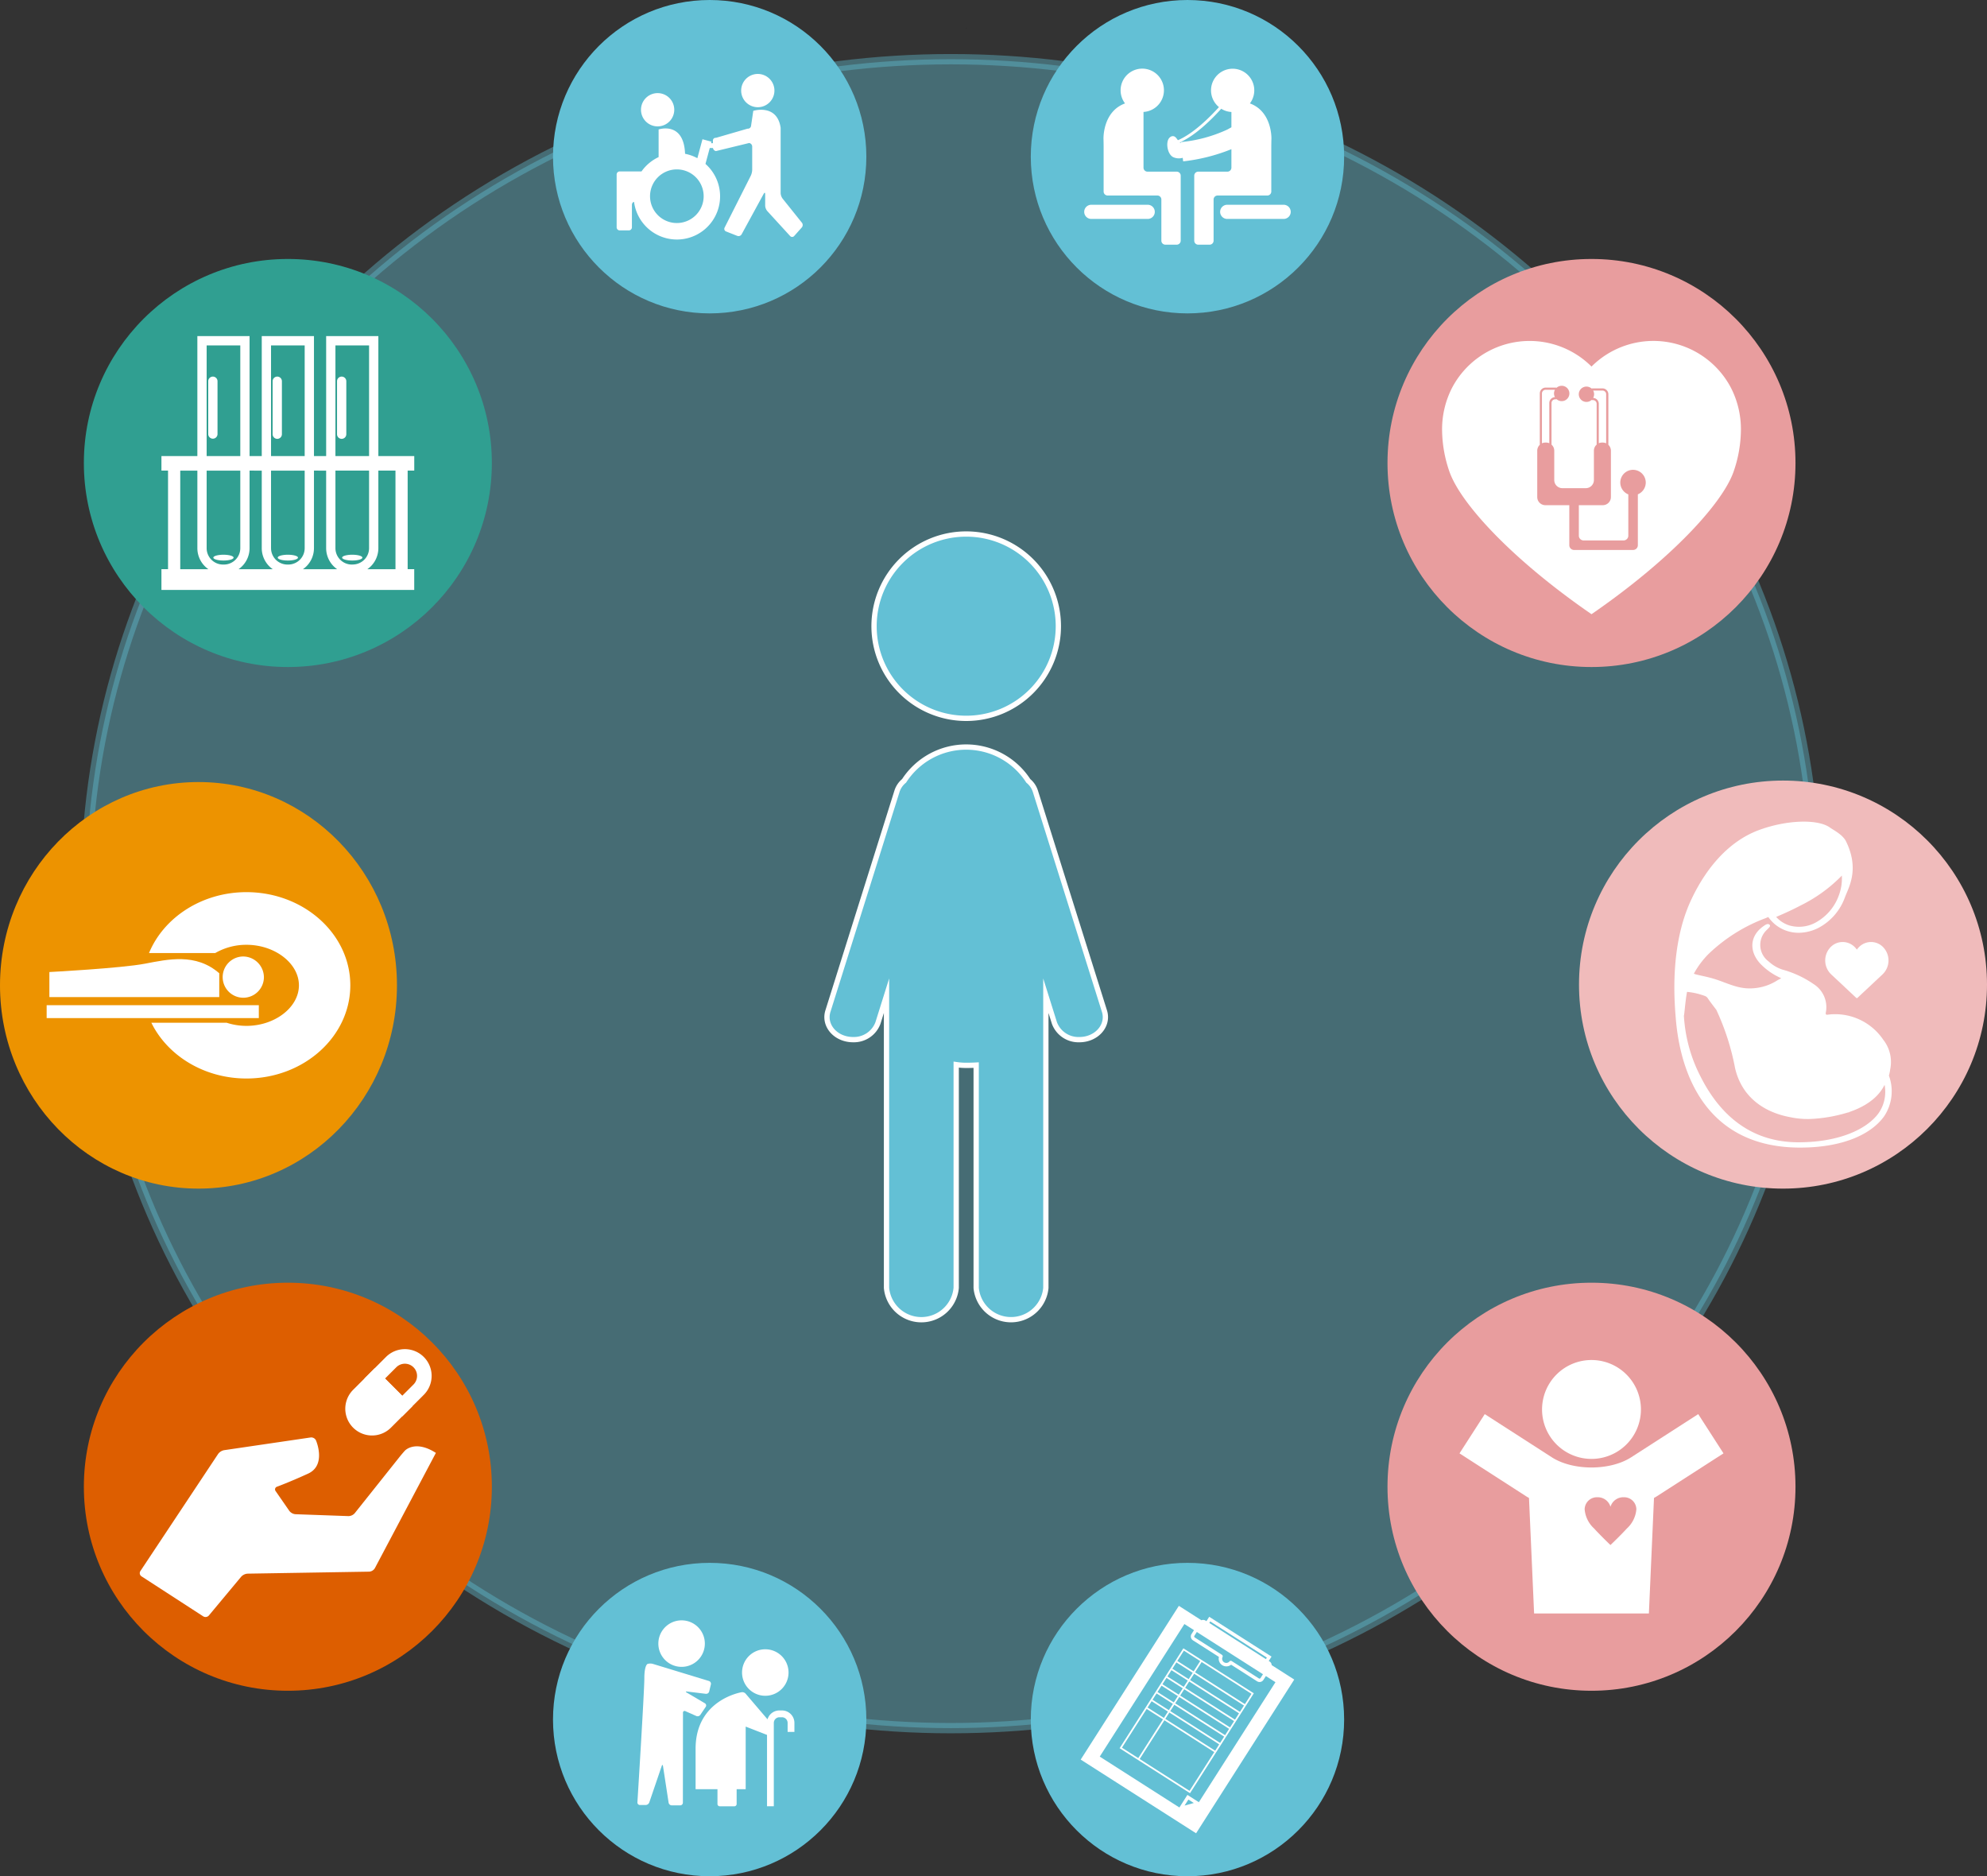
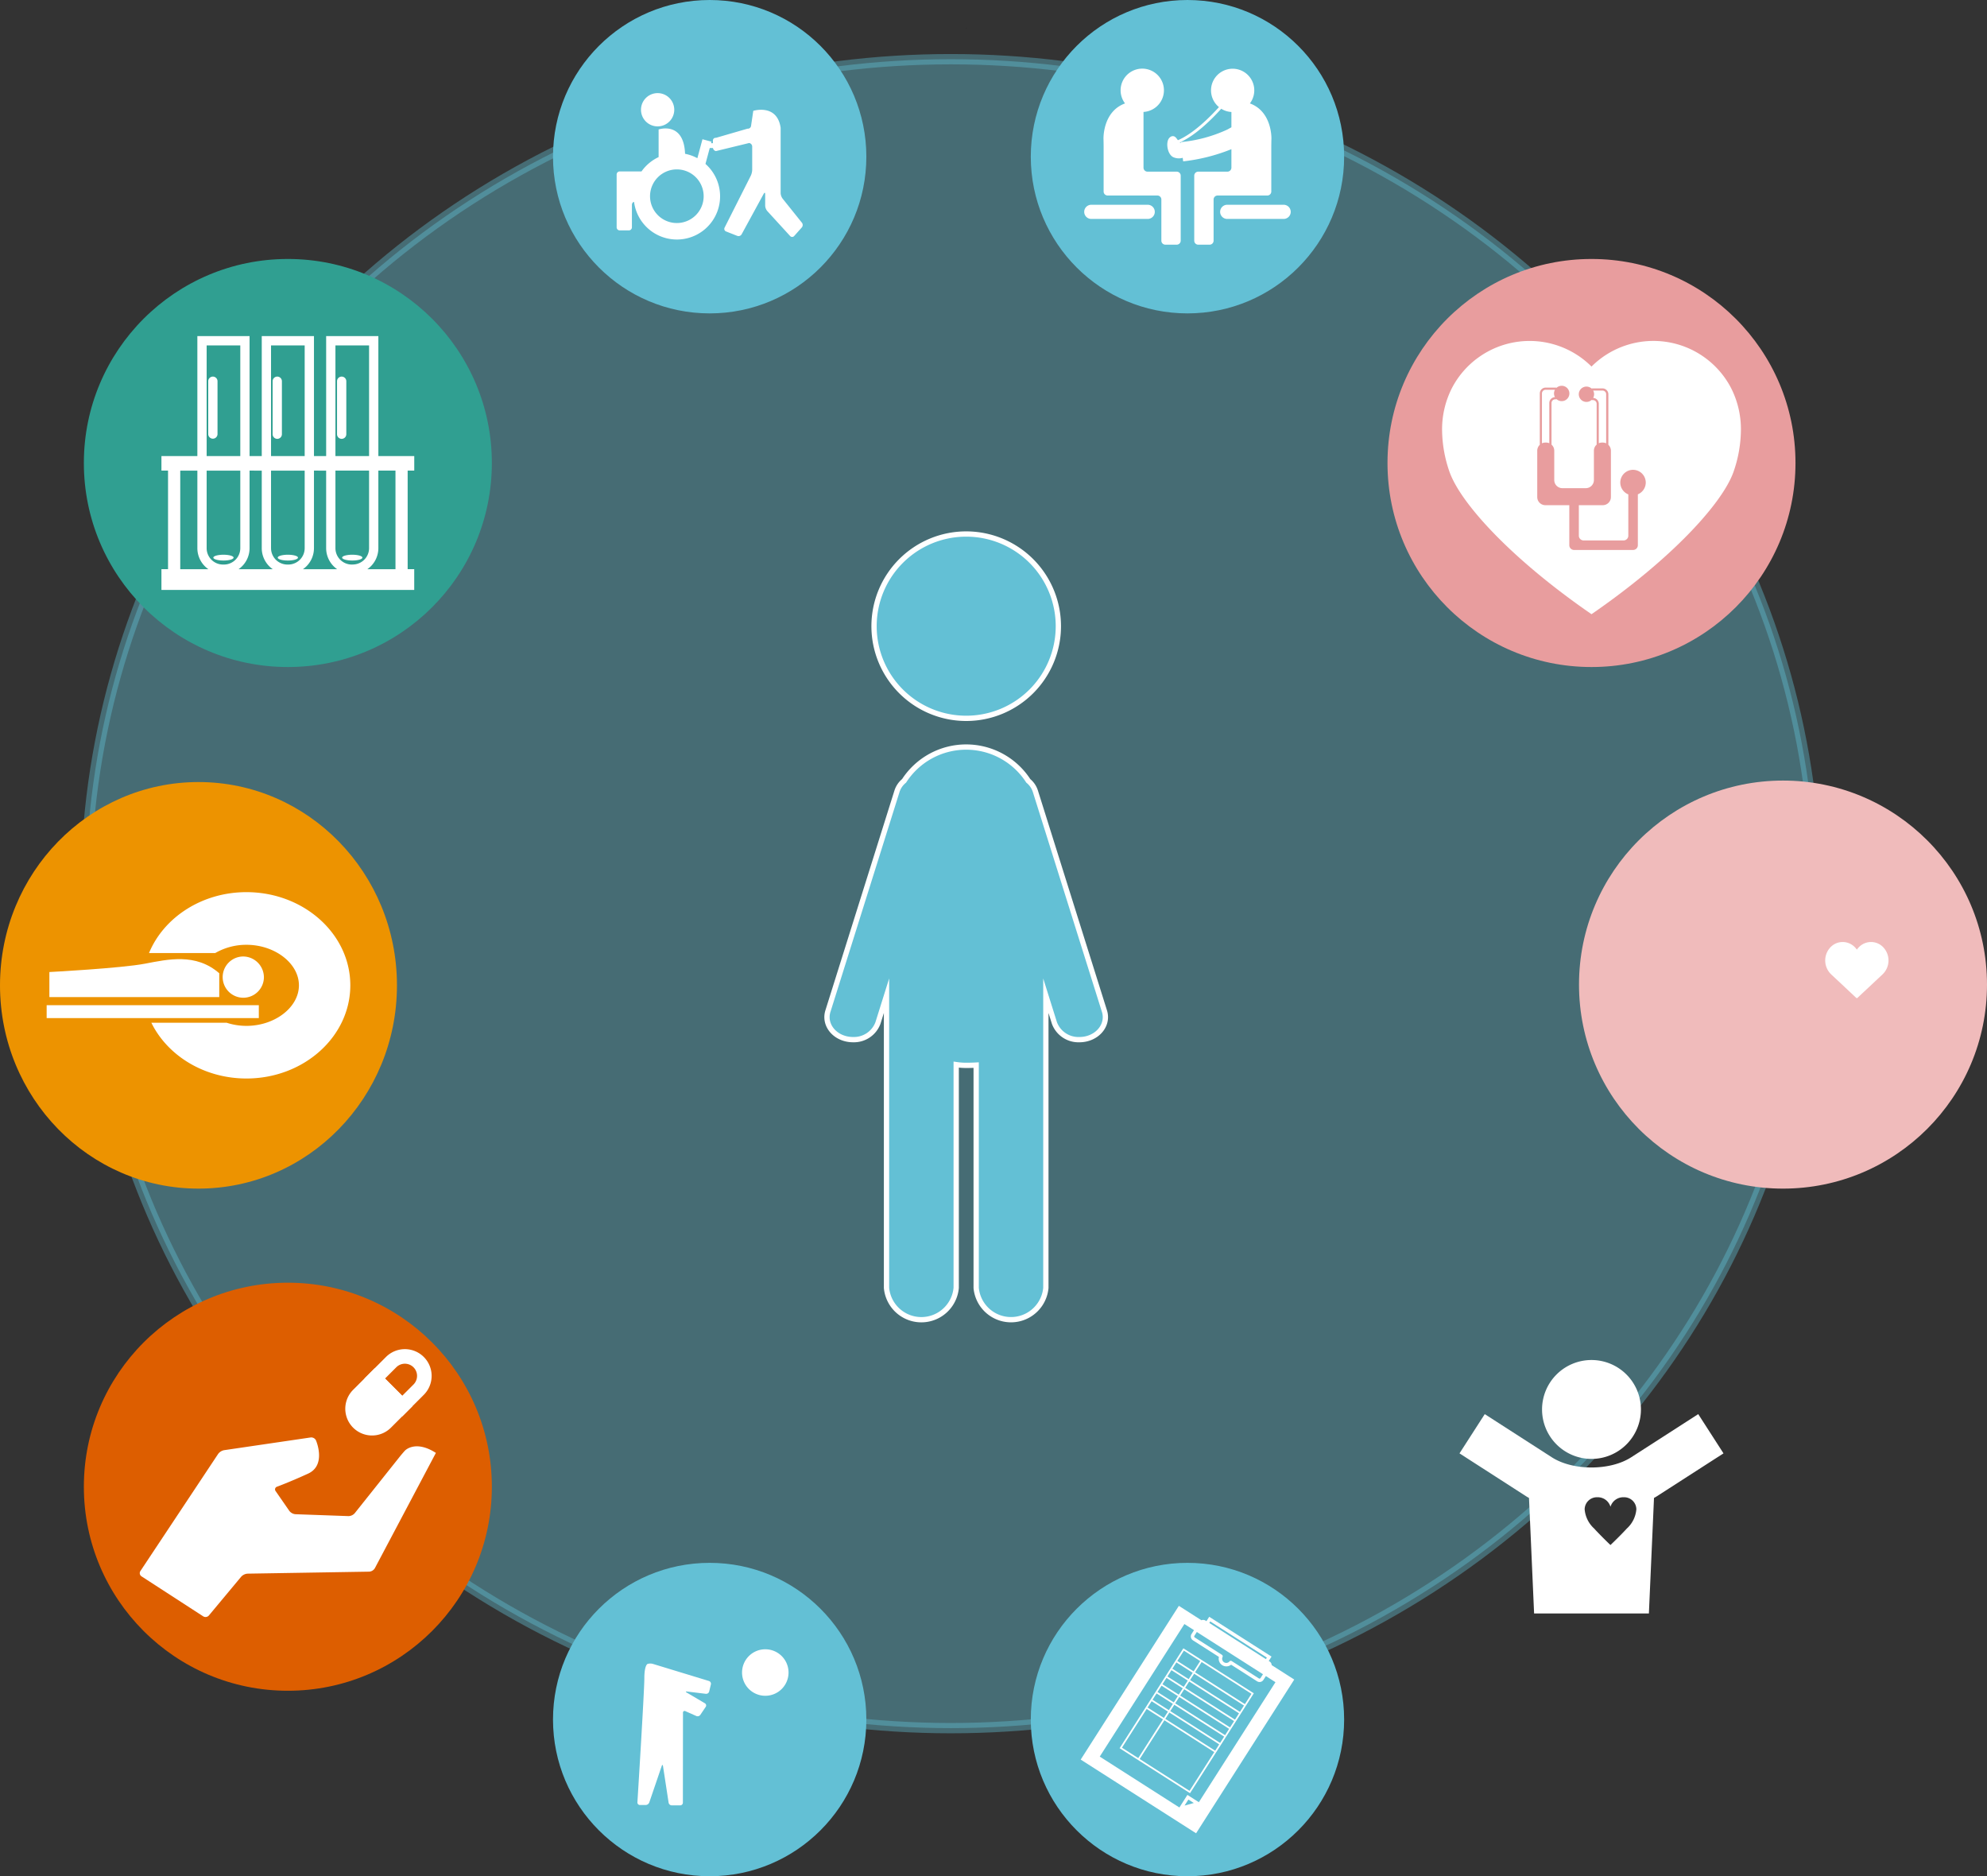
<svg xmlns="http://www.w3.org/2000/svg" width="347.574" height="328.152" viewBox="0 0 347.574 328.152">
  <rect x="0" y="0" width="347.574" height="328.152" fill="#333333" stroke="none" />
  <g id="グループ_8420" data-name="グループ 8420" transform="translate(-779.713 -2134.128)">
    <g id="グループ_8419" data-name="グループ 8419">
      <g id="グループ_8414" data-name="グループ 8414">
        <g id="グループ_8392" data-name="グループ 8392" transform="translate(509.787 537.128)">
          <ellipse id="楕円形_61" data-name="楕円形 61" cx="151.327" cy="145.948" rx="151.327" ry="145.948" transform="translate(284.92 1607.352)" fill="#63c0d5" stroke="#63c0d5" stroke-miterlimit="10" stroke-width="1.805" opacity="0.4" />
          <g id="グループ_7347" data-name="グループ 7347" transform="translate(366.659 1870.34)">
            <circle id="楕円形_62" data-name="楕円形 62" cx="27.406" cy="27.406" r="27.406" fill="#63c0d5" />
            <g id="グループ_7346" data-name="グループ 7346" transform="translate(14.766 10.057)">
              <path id="パス_1248" data-name="パス 1248" d="M262.173,571.082a4.066,4.066,0,1,0-4.066-4.066A4.066,4.066,0,0,0,262.173,571.082Z" transform="translate(-239.804 -557.89)" fill="#fff" />
-               <path id="パス_1249" data-name="パス 1249" d="M245.869,565.449a4.067,4.067,0,1,0-4.067-4.067A4.067,4.067,0,0,0,245.869,565.449Z" transform="translate(-238.14 -557.315)" fill="#fff" />
-               <path id="パス_1250" data-name="パス 1250" d="M264.158,574.5h-.438a2.18,2.18,0,0,0-2.084,1.549l-3.842-4.5a.792.792,0,0,0-.648-.241s-8.088,1.245-8.088,9.894v7.072h3.827v2.591a.4.4,0,0,0,.4.4h2.553a.4.4,0,0,0,.4-.4v-2.591h1.582v-10.95l3.732,1.455v12.482h1.187V576.682a.99.99,0,0,1,.99-.99h.438a.988.988,0,0,1,.989.985v1.579h1.188v-1.579A2.178,2.178,0,0,0,264.158,574.5Z" transform="translate(-238.881 -558.743)" fill="#fff" />
              <path id="パス_1251" data-name="パス 1251" d="M248.726,574.708l.944-1.4a.44.44,0,0,0-.142-.631l-3.176-1.872c-.224-.132-.2-.214.062-.182l3.283.4a.543.543,0,0,0,.579-.4l.3-1.244a.508.508,0,0,0-.341-.6l-9.84-3a1.682,1.682,0,0,0-.9.02s-.559.2-.559,2.5-1.212,21.7-1.212,21.7a.44.44,0,0,0,.443.472h1.007a.706.706,0,0,0,.625-.447l2.178-6.378c.084-.246.185-.237.224.02l.981,6.4a.57.57,0,0,0,.543.468h1.48a.475.475,0,0,0,.473-.472l.017-15.721a.285.285,0,0,1,.433-.28l1.9.843A.586.586,0,0,0,248.726,574.708Z" transform="translate(-237.724 -558.174)" fill="#fff" />
            </g>
          </g>
          <g id="グループ_7349" data-name="グループ 7349" transform="translate(450.236 1870.34)">
            <circle id="楕円形_63" data-name="楕円形 63" cx="27.406" cy="27.406" r="27.406" fill="#63c0d5" />
            <g id="グループ_7348" data-name="グループ 7348" transform="translate(8.728 7.517)">
              <path id="パス_1252" data-name="パス 1252" d="M357.484,564.856a.786.786,0,0,0-.354-.627l-.16-.1.489-.766-10.9-6.962-.489.766-.158-.1a.784.784,0,0,0-.717-.057l-3.947-2.521-17.172,26.889,20.184,12.89,17.172-26.889Zm-8.7-1.8-4.758-3.039a.211.211,0,0,1-.064-.288l.427-.669,11.571,7.389-.427.669a.21.21,0,0,1-.287.065l-4.758-3.039a.3.3,0,0,0-.41.091.723.723,0,0,1-1.2-.769A.3.3,0,0,0,348.78,563.059Zm-2.042-5.839,9.9,6.323-.17.265-9.9-6.323Zm-4.5,32.206.675-1.057.947.606Zm.5-1.867-1.4,2.2-13.934-8.9,14.807-23.186,1.68,1.072-.427.67a.8.8,0,0,0,.243,1.108l4.542,2.9a1.339,1.339,0,0,0,2.136,1.364l4.542,2.9a.8.8,0,0,0,1.108-.245l.427-.669,1.679,1.072-13.4,20.989Z" transform="translate(-324.074 -554.486)" fill="#fff" />
              <path id="パス_1253" data-name="パス 1253" d="M331.653,580.23l12.322,7.869,11.157-17.47-12.323-7.869Zm11.056-10.472L342,570.865l-2.853-1.822.708-1.107Zm-2.692-2.072.707-1.106,2.853,1.822-.707,1.106Zm1.826,3.43-.707,1.106-2.853-1.821.707-1.107Zm-.867,1.357-.707,1.107-2.853-1.822.707-1.106Zm-.867,1.357-.707,1.107-2.853-1.822.707-1.106Zm.25.161,8.718,5.567-.706,1.106-8.718-5.567Zm.161-.25.707-1.107,8.717,5.568-.707,1.106Zm.867-1.357.707-1.107,8.718,5.567-.708,1.107Zm.867-1.358.707-1.107,8.718,5.567-.707,1.107Zm.867-1.358.707-1.106,8.718,5.567-.707,1.106Zm.867-1.357.707-1.106,8.718,5.567-.707,1.106Zm-.25-.16-2.853-1.822.707-1.106,2.852,1.822Zm-7.346,5.214,2.853,1.821-4.327,6.776-2.852-1.822Zm7.494,14.324-8.718-5.567,4.326-6.775,8.718,5.567Zm9.686-15.168-8.718-5.567,1.151-1.8,8.718,5.567Zm-7.818-7.529-1.15,1.8-2.853-1.822,1.151-1.8Z" transform="translate(-324.847 -555.33)" fill="#fff" />
            </g>
          </g>
          <g id="グループ_7350" data-name="グループ 7350" transform="translate(284.595 1821.343)">
            <circle id="楕円形_64" data-name="楕円形 64" cx="35.684" cy="35.684" r="35.684" transform="translate(0)" fill="#dd5e00" />
            <path id="パス_1254" data-name="パス 1254" d="M177.292,535.447a1.5,1.5,0,0,0,1.085-.5l7.918-9.941c.23-.287.621-.743.87-1.014,0,0,1.782-1.93,5.413.4L181.9,544.562a1.252,1.252,0,0,1-.981.6l-21.289.35a1.666,1.666,0,0,0-1.1.524l-5.662,6.794a.774.774,0,0,1-.988.149l-10.8-7a.662.662,0,0,1-.191-.92l13.6-20.487a1.715,1.715,0,0,1,1.031-.654l15.157-2.227a.924.924,0,0,1,.928.516s1.875,4.321-1.384,5.811-5.425,2.283-5.425,2.283a.492.492,0,0,0-.246.779l2.4,3.464a1.508,1.508,0,0,0,1.05.572Z" transform="translate(-131 -494.625)" fill="#fff" />
            <path id="パス_1255" data-name="パス 1255" d="M194.231,511.721a3.4,3.4,0,1,0-4.814-4.814l-2.873,2.872,4.815,4.815Z" transform="translate(-135.669 -493.015)" fill="none" stroke="#fff" stroke-miterlimit="10" stroke-width="2.55" />
            <path id="パス_1256" data-name="パス 1256" d="M186.105,510.218l-2.872,2.873a3.4,3.4,0,0,0,4.814,4.814l2.873-2.872Z" transform="translate(-135.23 -493.455)" fill="#fff" stroke="#fff" stroke-miterlimit="10" stroke-width="2.55" />
          </g>
          <path id="パス_1257" data-name="パス 1257" d="M299.939,377.964a16.12,16.12,0,1,0-16.119-16.12A16.12,16.12,0,0,0,299.939,377.964Z" transform="translate(138.998 1344.674)" fill="#63c0d5" stroke="#fff" stroke-miterlimit="10" stroke-width="0.924" />
          <path id="パス_1258" data-name="パス 1258" d="M323.192,433.418,311.1,394.932a3.855,3.855,0,0,0-1.235-1.8,12.937,12.937,0,0,0-21.727,0,3.859,3.859,0,0,0-1.235,1.8l-12.09,38.486c-.658,2.1.766,4.261,3.181,4.833a5.164,5.164,0,0,0,1.2.14,4.485,4.485,0,0,0,4.371-2.9l1.5-4.783v51.1a6.12,6.12,0,0,0,12.19,0V442.761a11.816,11.816,0,0,0,1.747.129c.594,0,1.176-.013,1.747-.045v38.964a6.121,6.121,0,0,0,12.191,0v-51.1l1.5,4.784a4.484,4.484,0,0,0,4.371,2.9,5.152,5.152,0,0,0,1.2-.14C322.427,437.679,323.85,435.515,323.192,433.418Z" transform="translate(139.933 1340.439)" fill="#63c0d5" stroke="#fff" stroke-miterlimit="10" stroke-width="0.924" />
          <g id="グループ_7352" data-name="グループ 7352" transform="translate(450.236 1597)">
            <circle id="楕円形_65" data-name="楕円形 65" cx="27.406" cy="27.406" r="27.406" fill="#63c0d5" />
            <g id="グループ_7351" data-name="グループ 7351" transform="translate(9.346 12.02)">
              <path id="パス_1259" data-name="パス 1259" d="M341.316,273.1h-5.1a.7.7,0,0,1-.7-.7v-9.745a3.79,3.79,0,1,0-3.234-1.491c-3.927,1.439-3.766,6.189-3.766,6.189.013.384.023,1.012.023,1.4v7.818a.7.7,0,0,0,.7.7h8.7a.7.7,0,0,1,.7.7v7.2a.7.7,0,0,0,.7.7h1.984a.7.7,0,0,0,.7-.7V273.8A.7.7,0,0,0,341.316,273.1Z" transform="translate(-325.145 -255.097)" fill="#fff" />
              <path id="パス_1260" data-name="パス 1260" d="M335.868,281.594H326a1.239,1.239,0,0,0,0,2.478h9.868a1.239,1.239,0,0,0,0-2.478Z" transform="translate(-324.762 -257.801)" fill="#fff" />
              <path id="パス_1261" data-name="パス 1261" d="M359.137,276.571v-7.818c0-.384.011-1.012.023-1.4,0,0,.16-4.75-3.767-6.189a3.783,3.783,0,1,0-5.412.644c-1.5,1.658-4.431,4.623-7.179,5.791-.1-.134-.2-.278-.338-.437-.444-.515-1.086-.243-1.349.315-.415.876-.062,2.648.877,3.091a2.391,2.391,0,0,0,1.65.11l.081.62a31.828,31.828,0,0,0,8.436-2.131V272.4a.7.7,0,0,1-.7.7h-5.1a.7.7,0,0,0-.7.7v11.373a.7.7,0,0,0,.7.7h1.984a.7.7,0,0,0,.7-.7v-7.2a.7.7,0,0,1,.7-.7h8.7A.7.7,0,0,0,359.137,276.571Zm-7.682-10.841a24.874,24.874,0,0,1-8.17,2.2l.024.185a1.269,1.269,0,0,1-.176-.128c2.844-1.263,5.766-4.237,7.247-5.889a3.757,3.757,0,0,0,1.78.565v2.676C351.966,265.448,351.733,265.579,351.456,265.73Z" transform="translate(-326.413 -255.097)" fill="#fff" />
              <path id="パス_1262" data-name="パス 1262" d="M362.347,281.594h-9.868a1.239,1.239,0,1,0,0,2.478h9.868a1.239,1.239,0,0,0,0-2.478Z" transform="translate(-327.464 -257.801)" fill="#fff" />
            </g>
          </g>
          <g id="グループ_7354" data-name="グループ 7354" transform="translate(366.659 1597)">
            <circle id="楕円形_66" data-name="楕円形 66" cx="27.406" cy="27.406" r="27.406" fill="#63c0d5" />
            <g id="グループ_7353" data-name="グループ 7353" transform="translate(11.133 12.933)">
-               <path id="パス_1263" data-name="パス 1263" d="M260.844,261.932a2.909,2.909,0,1,0-2.908-2.909A2.91,2.91,0,0,0,260.844,261.932Z" transform="translate(-236.154 -256.114)" fill="#fff" />
              <path id="パス_1264" data-name="パス 1264" d="M241.331,265.666a2.909,2.909,0,1,0-2.909-2.909A2.908,2.908,0,0,0,241.331,265.666Z" transform="translate(-234.162 -256.495)" fill="#fff" />
              <path id="パス_1265" data-name="パス 1265" d="M266.092,282.853l-3.392-4.234a1.782,1.782,0,0,1-.335-.954V266.237c-.629-4.251-4.786-2.96-4.786-2.96l-.393,2.651a.558.558,0,0,1-.611.468L251.05,268a.467.467,0,0,0-.532.473v.467h-.33l.073-.27-1.57-.421-.891,3.313a7.515,7.515,0,0,0-2.154-.769c-.212-5.766-4.626-4.259-4.626-4.259v4.834a7.593,7.593,0,0,0-2.994,2.508h-3.813a.537.537,0,0,0-.535.535v9.242a.537.537,0,0,0,.535.535h1.6a.537.537,0,0,0,.535-.535v-3.906c0-.295.169-.534.375-.535a7.557,7.557,0,1,0,12.493-6.65l.747-2.779h.564a.639.639,0,0,0,.523.533l5.809-1.412a.635.635,0,0,1,.53.61V273.6a2.675,2.675,0,0,1-.241,1.014l-4.584,9.088a.48.48,0,0,0,.258.674l1.963.773a.624.624,0,0,0,.754-.275l3.864-7.088c.141-.259.257-.229.257.066v2.015a1.6,1.6,0,0,0,.361.93l4,4.374a.474.474,0,0,0,.717-.005l1.334-1.5A.657.657,0,0,0,266.092,282.853Zm-21.883.048a4.69,4.69,0,1,1,4.69-4.69A4.69,4.69,0,0,1,244.209,282.9Z" transform="translate(-233.678 -256.826)" fill="#fff" />
            </g>
          </g>
          <path id="パス_1266" data-name="パス 1266" d="M301.761,247.207v-.016c-.031.019-.061.033-.091.055l.083,0C301.754,247.231,301.759,247.222,301.761,247.207Z" transform="translate(137.177 1354.73)" fill="#070304" />
          <ellipse id="楕円形_67" data-name="楕円形 67" cx="34.719" cy="35.554" rx="34.719" ry="35.554" transform="translate(269.926 1733.779)" fill="#ed9300" />
          <g id="グループ_7357" data-name="グループ 7357" transform="translate(278.087 1753.036)">
            <rect id="長方形_1495" data-name="長方形 1495" width="37.112" height="2.256" transform="translate(0 19.771)" fill="#fff" />
            <path id="パス_1267" data-name="パス 1267" d="M164.141,431.705a3.606,3.606,0,1,1-3.6-3.691A3.648,3.648,0,0,1,164.141,431.705Z" transform="translate(-126.139 -416.76)" fill="#fff" />
            <g id="グループ_7355" data-name="グループ 7355" transform="translate(0.476 11.716)">
              <path id="パス_1268" data-name="パス 1268" d="M139.889,429.325c-4.191.8-16.719,1.46-16.719,1.46v4.38h29.716V431C148.789,427.427,143.92,428.559,139.889,429.325Z" transform="translate(-123.17 -428.529)" fill="#fff" />
            </g>
            <g id="グループ_7356" data-name="グループ 7356" transform="translate(17.905)">
              <path id="パス_1269" data-name="パス 1269" d="M159.624,415.481c-7.807,0-14.477,4.439-17.044,10.65h11.585a10.877,10.877,0,0,1,5.459-1.443c4.976,0,9.179,3.247,9.179,7.09s-4.2,7.09-9.179,7.09a11.206,11.206,0,0,1-3.47-.549H142.988c2.816,5.737,9.211,9.754,16.636,9.754,10.018,0,18.169-7.31,18.169-16.3S169.642,415.481,159.624,415.481Z" transform="translate(-142.58 -415.481)" fill="#fff" />
            </g>
          </g>
          <g id="グループ_7359" data-name="グループ 7359" transform="translate(284.595 1642.294)">
            <circle id="楕円形_68" data-name="楕円形 68" cx="35.684" cy="35.684" r="35.684" transform="translate(0)" fill="#309f91" />
            <g id="グループ_7358" data-name="グループ 7358" transform="translate(13.574 13.484)">
              <path id="パス_1270" data-name="パス 1270" d="M189.225,330.7V328.16h-6.279V307.169h-9.133V328.16h-2.131V307.169h-9.134V328.16h-2.131V307.169h-9.133V328.16H145V330.7h1.155v17.239H145v3.635h44.22v-3.635H188.07V330.7Zm-13.789-21.9h5.886V328.16h-5.886Zm3.016,38.331h-.146a2.873,2.873,0,0,1-2.87-2.87V330.7h5.886v13.557A2.873,2.873,0,0,1,178.452,347.123Zm-4.64-16.427v13.557a4.489,4.489,0,0,0,1.925,3.682h-5.982a4.49,4.49,0,0,0,1.926-3.682V330.7Zm-9.64,0h5.885v13.557a2.872,2.872,0,0,1-2.87,2.87h-.145a2.872,2.872,0,0,1-2.87-2.87Zm0-21.9h5.885V328.16h-5.885Zm-1.624,21.9v13.557a4.488,4.488,0,0,0,1.926,3.682h-5.982a4.489,4.489,0,0,0,1.925-3.682V330.7Zm-9.64,0h5.886v13.557a2.873,2.873,0,0,1-2.87,2.87h-.146a2.873,2.873,0,0,1-2.87-2.87Zm0-21.9h5.886V328.16h-5.886Zm-4.617,21.9h2.994v13.557a4.489,4.489,0,0,0,1.925,3.682H148.29Zm37.649,17.239H181.02a4.489,4.489,0,0,0,1.925-3.682V330.7h2.994Z" transform="translate(-145.004 -307.169)" fill="#fff" />
              <path id="パス_1271" data-name="パス 1271" d="M154.928,315.062a.811.811,0,0,0-.812.812v9.235a.812.812,0,1,0,1.624,0v-9.235A.811.811,0,0,0,154.928,315.062Z" transform="translate(-145.934 -307.974)" fill="#fff" />
              <path id="パス_1272" data-name="パス 1272" d="M156.88,350.772c.981,0,1.776-.226,1.776-.507s-.795-.507-1.776-.507-1.775.228-1.775.507S155.9,350.772,156.88,350.772Z" transform="translate(-146.035 -311.515)" fill="#fff" />
              <path id="パス_1273" data-name="パス 1273" d="M167.472,315.062a.811.811,0,0,0-.812.812v9.235a.812.812,0,1,0,1.623,0v-9.235A.811.811,0,0,0,167.472,315.062Z" transform="translate(-147.214 -307.974)" fill="#fff" />
              <path id="パス_1274" data-name="パス 1274" d="M169.425,350.772c.981,0,1.776-.226,1.776-.507s-.795-.507-1.776-.507-1.776.228-1.776.507S168.444,350.772,169.425,350.772Z" transform="translate(-147.315 -311.515)" fill="#fff" />
              <path id="パス_1275" data-name="パス 1275" d="M180.017,315.062a.811.811,0,0,0-.812.812v9.235a.812.812,0,1,0,1.623,0v-9.235A.811.811,0,0,0,180.017,315.062Z" transform="translate(-148.494 -307.974)" fill="#fff" />
              <path id="パス_1276" data-name="パス 1276" d="M181.969,349.757c-.981,0-1.775.228-1.775.507s.794.507,1.775.507,1.776-.226,1.776-.507S182.951,349.757,181.969,349.757Z" transform="translate(-148.595 -311.515)" fill="#fff" />
            </g>
          </g>
          <g id="グループ_7362" data-name="グループ 7362" transform="translate(512.632 1821.343)">
            <g id="グループ_7361" data-name="グループ 7361">
-               <circle id="楕円形_69" data-name="楕円形 69" cx="35.684" cy="35.684" r="35.684" fill="#e89d9e" />
              <g id="グループ_7360" data-name="グループ 7360" transform="translate(12.594 13.522)">
                <path id="パス_1277" data-name="パス 1277" d="M431.244,515.256a8.648,8.648,0,1,1-8.648-8.648A8.648,8.648,0,0,1,431.244,515.256Z" transform="translate(-399.506 -506.608)" fill="#fff" />
                <path id="パス_1278" data-name="パス 1278" d="M439.626,517.145,427.9,524.693c-3.7,2.381-10.188,2.381-13.888,0l-11.727-7.548-4.419,6.865,11.727,7.548c.139.09.288.166.43.251l.893,20.2h20.08l.893-20.2c.142-.085.291-.162.43-.251l11.727-7.548ZM427.132,537.16c-.81.9-2.432,2.484-2.847,2.869h-.022c-.418-.385-2.027-1.965-2.838-2.869a5.106,5.106,0,0,1-1.666-3.367,2.145,2.145,0,0,1,2.2-2.109,2.325,2.325,0,0,1,2.308,1.632h.022a2.34,2.34,0,0,1,2.33-1.632,2.134,2.134,0,0,1,2.184,2.109A5.1,5.1,0,0,1,427.132,537.16Z" transform="translate(-397.865 -507.683)" fill="#fff" />
              </g>
            </g>
          </g>
          <path id="パス_1279" data-name="パス 1279" d="M462.2,450.567a3.947,3.947,0,0,0,0-1.849C462.141,449.334,462.215,449.95,462.2,450.567Z" transform="translate(120.798 1334.164)" fill="#fff" />
          <path id="パス_1280" data-name="パス 1280" d="M462.184,450.567c.016-.617-.058-1.233,0-1.849A2.884,2.884,0,0,0,462.184,450.567Z" transform="translate(120.812 1334.164)" fill="#fff" />
          <circle id="楕円形_70" data-name="楕円形 70" cx="35.684" cy="35.684" r="35.684" transform="translate(546.132 1733.52)" fill="#f0bbbb" />
          <path id="パス_1281" data-name="パス 1281" d="M469.88,426.278a3.359,3.359,0,0,0,.258,4.561l.459.431,1.1,1.026q.652.613,1.3,1.223l1.09,1.022c.111.1.221.208.332.312a.986.986,0,0,0,.225.174.966.966,0,0,0,.225-.174c.111-.1.221-.207.332-.312q.546-.51,1.09-1.022l1.306-1.223,1.095-1.026.459-.431a3.359,3.359,0,0,0,.258-4.561,2.947,2.947,0,0,0-4.318-.271,3.107,3.107,0,0,0-.446.522,3.106,3.106,0,0,0-.446-.522A2.947,2.947,0,0,0,469.88,426.278Z" transform="translate(120.09 1336.564)" fill="#fff" />
-           <path id="パス_1282" data-name="パス 1282" d="M477.251,446.165a6.746,6.746,0,0,0,.226-1.094v0a6.286,6.286,0,0,0-1.223-5.193,10.152,10.152,0,0,0-9.508-4.394c-.337.041-.622.134-.525-.376a4.77,4.77,0,0,0-2.147-4.954,17.909,17.909,0,0,0-5.429-2.527,6.492,6.492,0,0,1-2.413-1.415,3.585,3.585,0,0,1-.292-5.573c.234-.258.709-.6.438-.858-.325-.314-.779.04-1.113.278-2.31,1.639-2.536,4.283-.557,6.481A11.232,11.232,0,0,0,458.131,429h0c.092.04.187.076.28.116a3.812,3.812,0,0,1-.588.334,8.979,8.979,0,0,1-5.379,1.452c-1.945-.105-3.605-.951-5.409-1.544-1.7-.561-3.5-.8-3.9-1.021a15.077,15.077,0,0,1,2.563-3.441,29.1,29.1,0,0,1,9.918-6.243l.54-.225.05.07a6.376,6.376,0,0,0,3.289,2.388,6.65,6.65,0,0,0,1.981.3,7.744,7.744,0,0,0,3.958-1.145,9.8,9.8,0,0,0,4.125-5.055c.631-1.716,2.6-4.847.2-9.778-.585-1.2-2.233-2-2.812-2.421-2.089-1.518-7.529-1.373-12.408.425-5.491,2.022-9.294,6.877-11.665,11.77-1.192,2.461-3.9,8.733-2.954,20.542.3,3.781,1.634,23.231,21.8,23.231,7.419,0,12.36-2.292,14.646-5.4A7.878,7.878,0,0,0,477.251,446.165Zm-8.759-31.515a8.745,8.745,0,0,1-3.673,4.519,6.113,6.113,0,0,1-4.969.735,5.209,5.209,0,0,1-2.319-1.492c1.326-.564,2.815-1.228,4.269-2a26.356,26.356,0,0,0,7.017-5.02h0c.069-.074.135-.145.2-.215A8.452,8.452,0,0,1,468.493,414.65Zm6.926,38.128c-2.067,2.8-6.97,5.049-13.986,5.049-7.987,0-13.548-4.405-17.114-11.47a26.4,26.4,0,0,1-2.927-10.66c.083-.129.225-2.436.548-4.178a12.1,12.1,0,0,1,3.243.764c.078.052.158.11.242.178a.575.575,0,0,1,.084.092c.451.674,1,1.38,1.55,2.1a42.706,42.706,0,0,1,3.277,10.166c1.042,4.613,4.5,7.678,9.732,8.632a14.457,14.457,0,0,0,3.425.3,26.314,26.314,0,0,0,6.674-1.166l.067.07a.238.238,0,0,1,.043-.108c4.912-1.652,5.966-4.369,6.222-4.756A6.54,6.54,0,0,1,475.419,452.778Z" transform="translate(123.089 1338.957)" fill="#fff" />
          <g id="グループ_7366" data-name="グループ 7366" transform="translate(512.632 1642.294)">
            <g id="グループ_7364" data-name="グループ 7364">
              <circle id="楕円形_71" data-name="楕円形 71" cx="35.684" cy="35.684" r="35.684" fill="#e89d9e" />
            </g>
            <g id="グループ_7365" data-name="グループ 7365" transform="translate(9.541 14.334)">
              <path id="パス_1283" data-name="パス 1283" d="M446.748,323.429A15.911,15.911,0,0,0,445,316.307a15.318,15.318,0,0,0-24.388-3.707,15.325,15.325,0,0,0-24.388,3.707,15.923,15.923,0,0,0-1.752,7.122,22.73,22.73,0,0,0,1.33,7.672c2.019,5.533,10.862,15.2,24.81,24.81,13.948-9.615,22.792-19.277,24.81-24.81A22.731,22.731,0,0,0,446.748,323.429Z" transform="translate(-394.465 -308.116)" fill="#fff" />
              <path id="パス_1284" data-name="パス 1284" d="M431.992,333.777a2.227,2.227,0,1,0-3.051,2.069v7.22a.834.834,0,0,1-.834.834h-6.985a.834.834,0,0,1-.834-.834v-5.331h4.187a1.421,1.421,0,0,0,1.421-1.421v-8.106a1.417,1.417,0,0,0-.444-1.032v-8.843a1.026,1.026,0,0,0-1.025-1.025h-1.688a1.025,1.025,0,0,0-.224.025,1.342,1.342,0,1,0,0,2,1.023,1.023,0,0,0,.224.025h.02a.645.645,0,0,1,.644.644v7.141a1.416,1.416,0,0,0-.481,1.066v5.13a1.422,1.422,0,0,1-1.422,1.422h-4.092a1.422,1.422,0,0,1-1.421-1.422v-5.13a1.417,1.417,0,0,0-.48-1.064v-7.281a.645.645,0,0,1,.644-.644h.02a1.037,1.037,0,0,0,.225-.025,1.342,1.342,0,1,0,0-2,.986.986,0,0,0-.225-.026h-1.688a1.026,1.026,0,0,0-1.025,1.025v8.979a1.419,1.419,0,0,0-.447,1.034v8.106a1.421,1.421,0,0,0,1.421,1.421h4.188v7a.834.834,0,0,0,.834.834h10.322a.834.834,0,0,0,.834-.834v-8.9A2.229,2.229,0,0,0,431.992,333.777Zm-9.2-14.8a1.346,1.346,0,0,0,.164-.645,1.332,1.332,0,0,0-.164-.644h1.631a.645.645,0,0,1,.644.644v8.584a1.41,1.41,0,0,0-.6-.131h-.132a1.419,1.419,0,0,0-.559.114V320A1.025,1.025,0,0,0,422.8,318.977Zm-8.959-.783a.645.645,0,0,1,.644-.644h1.631a1.342,1.342,0,0,0,0,1.289,1.025,1.025,0,0,0-.988,1.024V326.9a1.425,1.425,0,0,0-.561-.115h-.133a1.413,1.413,0,0,0-.594.13Z" transform="translate(-396.357 -309.007)" fill="#e89d9e" />
            </g>
          </g>
        </g>
      </g>
    </g>
  </g>
</svg>